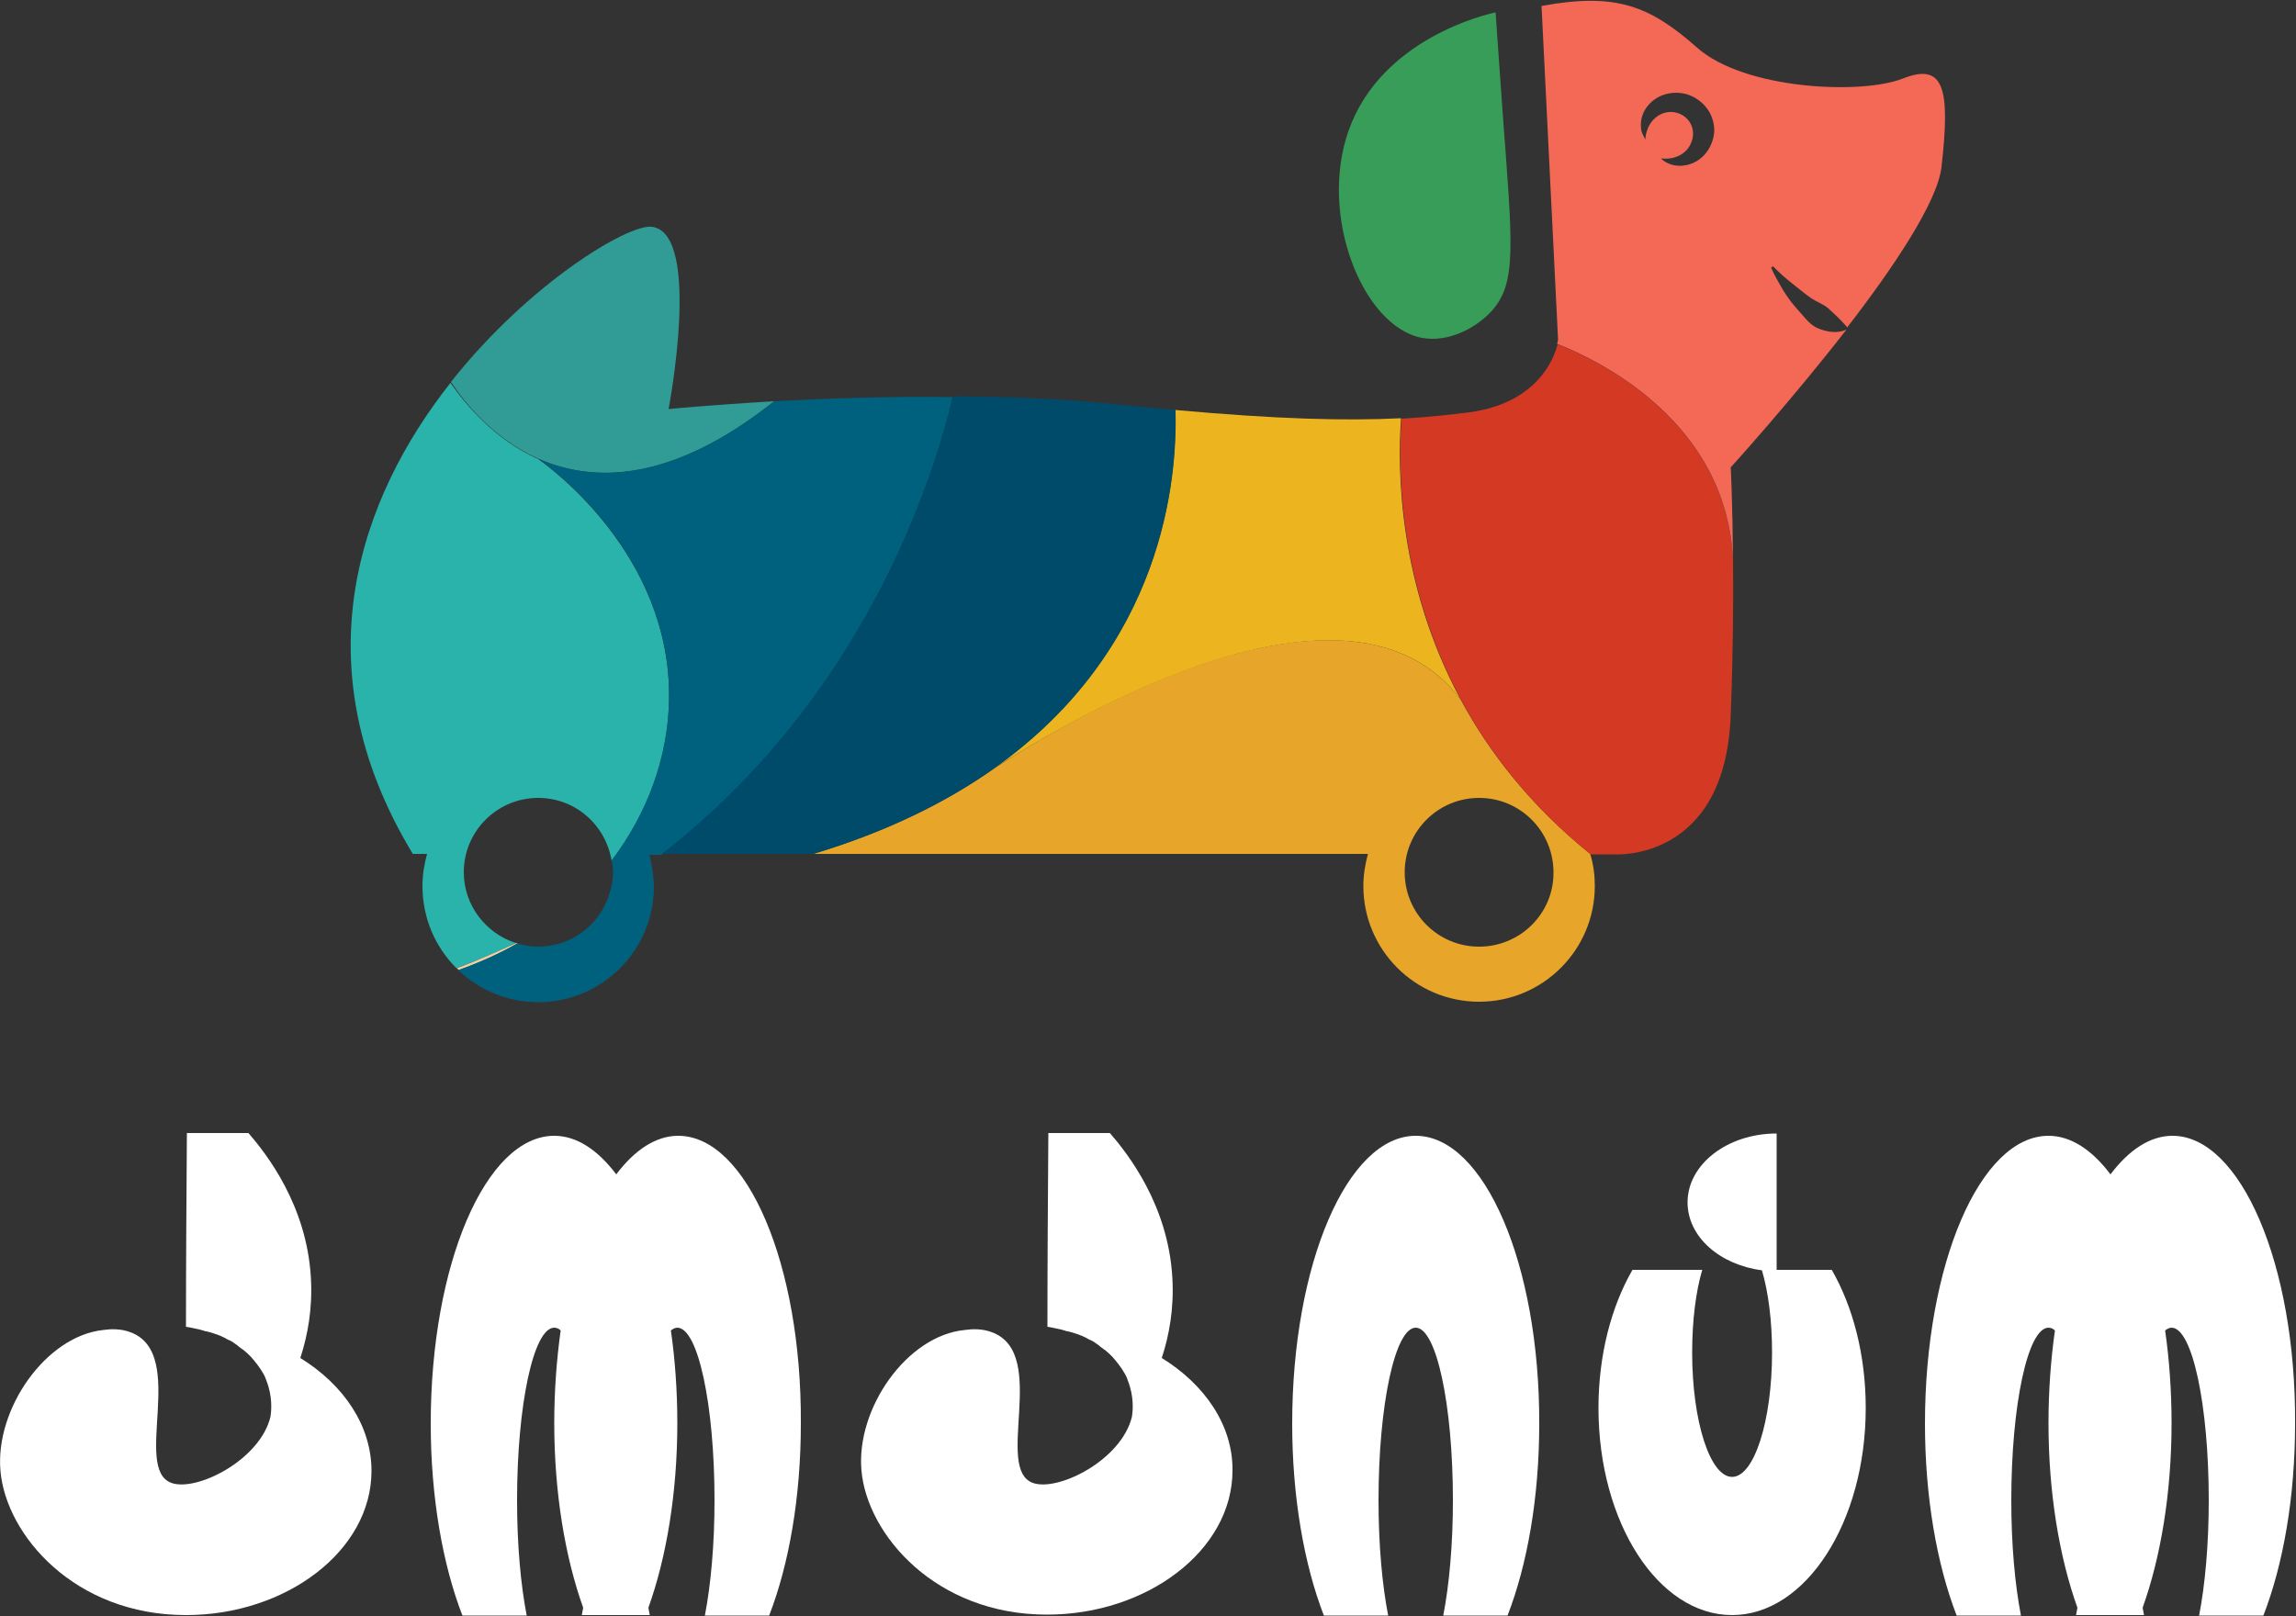
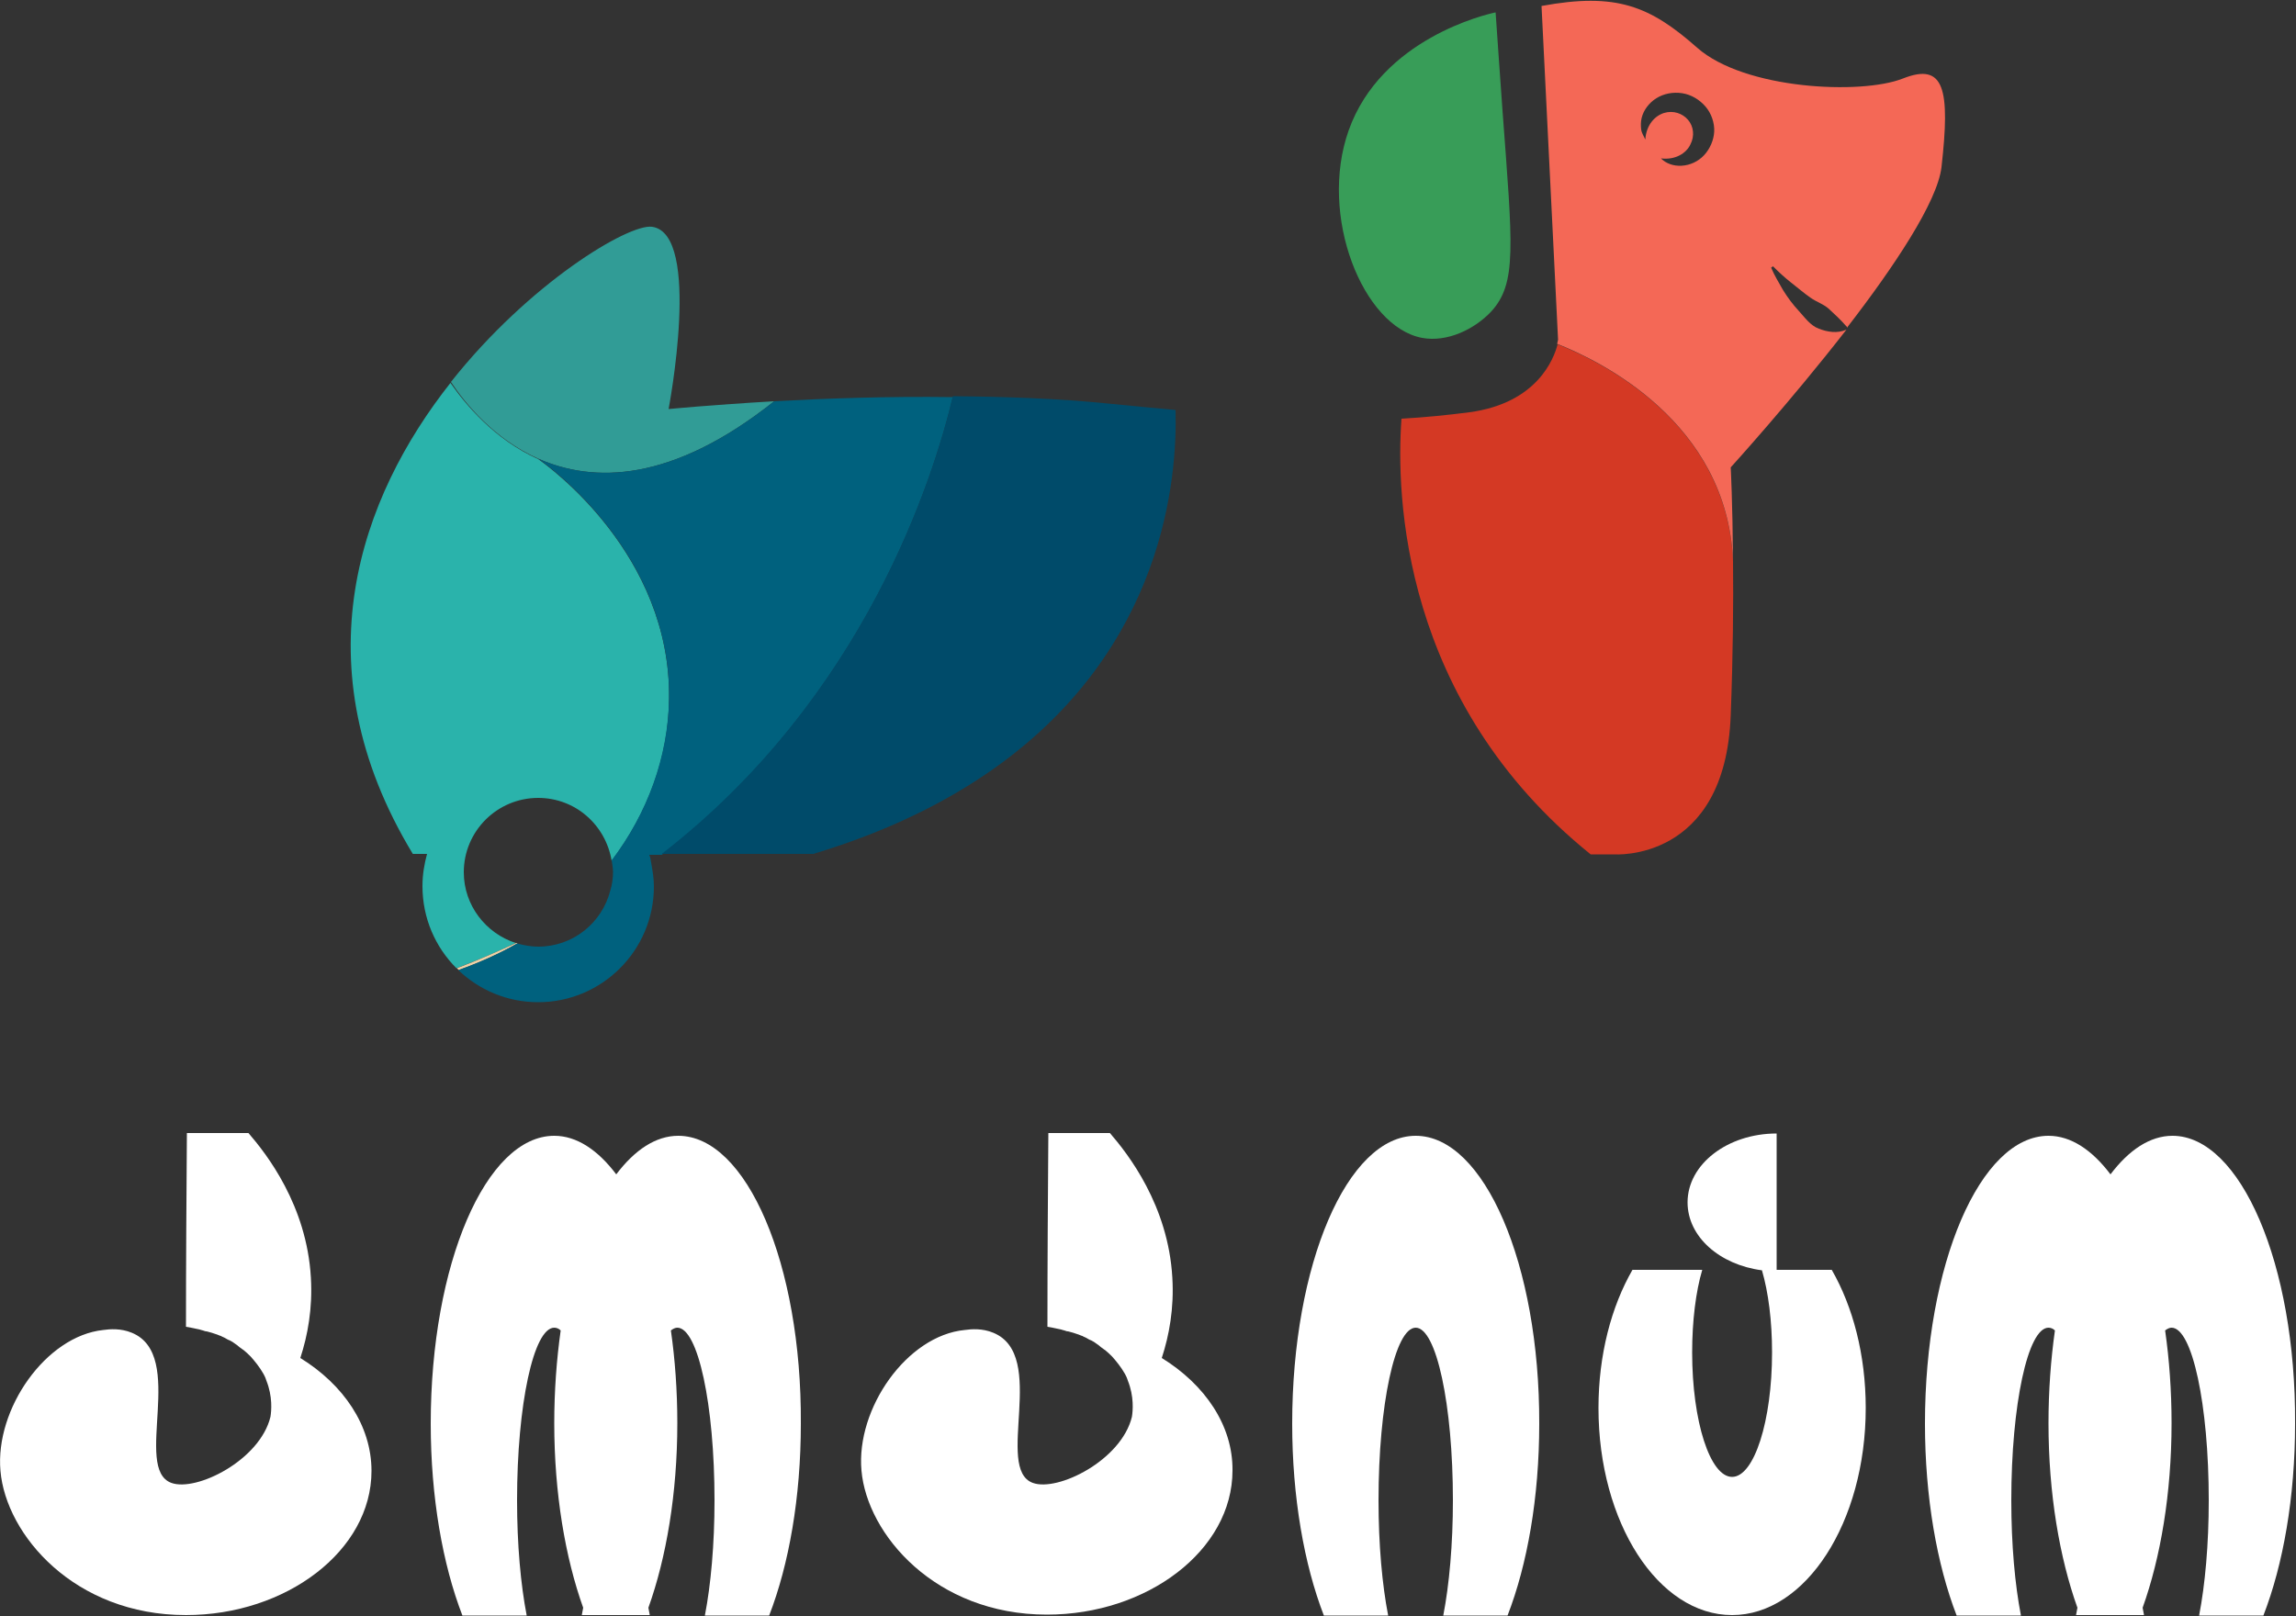
<svg xmlns="http://www.w3.org/2000/svg" version="1.1" id="Layer_1" x="0px" y="0px" viewBox="0 0 500 352" style="enable-background:new 0 0 500 352;" xml:space="preserve">
  <rect x="0" y="0" width="500" height="352" fill="#333333" stroke="none" />
  <style type="text/css">
	.st0{fill:#FFFFFF;}
	.st1{fill:none;}
	.st2{fill:#389D58;}
	.st3{fill:#319C96;}
	.st4{fill:#2AB3AB;}
	.st5{fill:#EFD1A5;}
	.st6{fill:#E7A529;}
	.st7{fill:#ECB41F;}
	.st8{fill:#D43924;}
	.st9{fill:#F46856;}
	.st10{fill:#00617E;}
	.st11{fill:#004B6A;}
</style>
  <g>
    <g>
      <path class="st0" d="M65.4,295.8c1.6-4.9,2.7-10.8,2.3-17.5c-0.9-15.8-9.7-27-13.6-31.5H40.7c-0.1,14.1-0.2,28.1-0.2,42.2    c0.6,0.1,1.7,0.3,3,0.6c0.2,0.1,0.4,0.1,0.7,0.2c0.3,0.1,0.5,0.2,0.8,0.2c0.3,0.1,0.7,0.2,1.1,0.3c0.3,0.1,0.6,0.2,0.9,0.3    c0.4,0.1,0.7,0.3,1.1,0.4c0.3,0.2,0.7,0.3,1,0.5c0.3,0.2,0.7,0.4,1,0.5c0.4,0.2,0.7,0.4,1.1,0.7c0.3,0.2,0.6,0.4,0.9,0.7    c0.4,0.3,0.7,0.5,1.1,0.8c0.5,0.4,0.9,0.8,1.4,1.3c0.8,0.9,1.9,2.2,2.8,3.8c0.1,0.2,0.2,0.4,0.3,0.6c0.1,0.2,0.2,0.5,0.3,0.8    c1.4,3.5,1.1,6.6,0.9,7.9c-2.3,9.5-16.2,16.4-21.6,14.4c-8.4-3.1,3.4-27.8-8.6-32.7c-2.4-1-4.8-0.8-6.2-0.6    C10,291-1.1,306.9,0.1,320.4c1.2,13.9,16.1,31.4,40.4,31.4c21.8,0,40.4-14,40.4-31.4C80.9,310.5,74.8,301.6,65.4,295.8z" />
      <path class="st0" d="M253,295.8c1.6-4.9,2.7-10.8,2.3-17.5c-0.9-15.8-9.7-27-13.6-31.5h-13.4c-0.1,14.1-0.2,28.1-0.2,42.2    c0.6,0.1,1.7,0.3,3,0.6c0.2,0.1,0.4,0.1,0.7,0.2c0.3,0.1,0.5,0.2,0.8,0.2c0.3,0.1,0.7,0.2,1.1,0.3c0.3,0.1,0.6,0.2,0.9,0.3    c0.4,0.1,0.7,0.3,1.1,0.4c0.3,0.2,0.7,0.3,1,0.5c0.3,0.2,0.7,0.4,1,0.5c0.4,0.2,0.7,0.4,1.1,0.7c0.3,0.2,0.6,0.4,0.9,0.7    c0.4,0.3,0.7,0.5,1.1,0.8c0.5,0.4,0.9,0.8,1.4,1.3c0.8,0.9,1.9,2.2,2.8,3.8c0.1,0.2,0.2,0.4,0.3,0.6c0.1,0.2,0.2,0.5,0.3,0.8    c1.4,3.5,1.1,6.6,0.9,7.9c-2.3,9.5-16.2,16.4-21.6,14.4c-8.4-3.1,3.4-27.8-8.6-32.7c-2.4-1-4.8-0.8-6.2-0.6    c-12.6,1.2-23.7,17.1-22.5,30.6c1.2,13.9,16.1,31.4,40.4,31.4c21.8,0,40.4-14,40.4-31.4C268.5,310.5,262.4,301.6,253,295.8z" />
      <path class="st0" d="M147.7,247.4c-4.9,0-9.5,3.1-13.5,8.4c-4-5.3-8.6-8.4-13.5-8.4c-14.9,0-26.9,28-26.9,62.7    c0,16,2.6,30.7,6.9,41.8h14c-1.3-6.7-2.1-15.4-2.1-25.1c0-20.8,3.6-37.6,8.1-37.6c0.5,0,1,0.2,1.4,0.6c-0.9,6.4-1.4,13.2-1.4,20.2    c0,15.3,2.4,29.3,6.3,40.2c-0.1,0.5-0.2,1.1-0.3,1.6h0.8h13.2h0.8c-0.1-0.5-0.2-1.1-0.3-1.6c3.9-10.9,6.3-24.9,6.3-40.2    c0-7.1-0.5-13.9-1.4-20.2c0.5-0.4,1-0.6,1.4-0.6c4.5,0,8.1,16.8,8.1,37.6c0,9.6-0.8,18.4-2.1,25.1h14c4.3-11.1,6.9-25.7,6.9-41.8    C174.6,275.4,162.6,247.4,147.7,247.4z" />
      <path class="st0" d="M473.1,247.4c-4.9,0-9.5,3.1-13.5,8.4c-4-5.3-8.6-8.4-13.5-8.4c-14.9,0-26.9,28-26.9,62.7    c0,16,2.6,30.7,6.9,41.8h14c-1.3-6.7-2.1-15.4-2.1-25.1c0-20.8,3.6-37.6,8.1-37.6c0.5,0,1,0.2,1.4,0.6c-0.9,6.4-1.4,13.2-1.4,20.2    c0,15.3,2.4,29.3,6.3,40.2c-0.1,0.5-0.2,1.1-0.3,1.6h0.8h13.2h0.8c-0.1-0.5-0.2-1.1-0.3-1.6c3.9-10.9,6.3-24.9,6.3-40.2    c0-7.1-0.5-13.9-1.4-20.2c0.5-0.4,1-0.6,1.4-0.6c4.5,0,8.1,16.8,8.1,37.6c0,9.6-0.8,18.4-2.1,25.1h14c4.3-11.1,6.9-25.7,6.9-41.8    C500,275.4,487.9,247.4,473.1,247.4z" />
      <path class="st0" d="M308.3,247.4c-14.9,0-26.9,28-26.9,62.7c0,16,2.6,30.7,6.9,41.8h14c-1.3-6.7-2.1-15.4-2.1-25.1    c0-20.8,3.6-37.6,8.1-37.6c4.5,0,8.1,16.8,8.1,37.6c0,9.6-0.8,18.4-2.1,25.1h14c4.3-11.1,6.9-25.7,6.9-41.8    C335.3,275.4,323.2,247.4,308.3,247.4z" />
      <path class="st0" d="M386.9,276.6v-29.7c-10.7,0-19.4,6.7-19.4,15c0,7.5,7,13.6,16.2,14.8c1.4,4.8,2.2,11,2.2,17.9    c0,14.9-3.9,27.1-8.7,27.1c-4.8,0-8.7-12.1-8.7-27.1c0-6.9,0.8-13.3,2.2-18h-15.2c-4.6,8-7.4,18.5-7.4,30.1    c0,24.9,13,45.1,29.1,45.1c16,0,29.1-20.2,29.1-45.1c0-11.6-2.8-22.1-7.4-30.1H386.9z" />
    </g>
    <g>
      <path class="st1" d="M117.2,173.7c-9,0-16.2,7.3-16.2,16.2c0,7.3,4.8,13.3,11.4,15.4c0.6-0.3,1.2-0.6,1.9-0.9    c7.5-4.6,13.9-10.4,19-17.1C132,179.7,125.3,173.7,117.2,173.7z" />
-       <path class="st1" d="M114.2,204.5c6.7-3.2,12.9-6.7,18.6-10.5c0.3-1.3,0.6-2.7,0.6-4.1c0-0.9-0.1-1.7-0.3-2.5    C128.2,194.1,121.7,199.9,114.2,204.5z" />
      <path class="st1" d="M112.7,205.5c1.5,0.4,3,0.7,4.6,0.7c7.6,0,13.8-5.2,15.7-12.2c-5.8,3.8-12,7.3-18.6,10.5    C113.7,204.8,113.2,205.1,112.7,205.5z" />
      <path class="st1" d="M141.8,187.8c0.8-0.6,1.6-1.2,2.3-1.7h-2.7C141.6,186.6,141.7,187.2,141.8,187.8z" />
      <ellipse transform="matrix(0.383 -0.924 0.924 0.383 23.355 414.86)" class="st1" cx="322.1" cy="190" rx="16.2" ry="16.2" />
-       <path class="st1" d="M366.3,20c-1.9-0.3-4,0.1-5.6,1.1c-1.6,1-2.7,2.6-3.2,4.3c-0.2,0.9-0.3,1.7-0.1,2.5c0.1,0.8,0.6,1.6,0.9,2.2    c0.2-3.1,2.1-5.2,4.1-5.8c2-0.6,4.1,0.1,5.2,1.5c1.2,1.4,1.5,3.6,0.5,5.4c-1,1.9-3.3,3.3-6.4,3c1.1,1.1,2.8,1.7,4.5,1.6    c1.8-0.1,3.5-0.9,4.9-2.3c1.3-1.4,2.1-3.3,2.2-5.3c0.1-2-0.6-4-1.9-5.5C370.1,21.4,368.3,20.4,366.3,20z" />
      <path class="st1" d="M112.4,205.4c0.1,0,0.2,0.1,0.3,0.1c0.5-0.3,1.1-0.6,1.6-0.9C113.6,204.8,113,205.1,112.4,205.4z" />
      <path class="st2" d="M309.7,73.6c5.5,1,11.4-1.9,15-5.7c5.7-6.2,4.7-14.2,2.5-43.8c-0.7-9.6-1.2-17.2-1.5-21.4    c-2,0.4-24.9,5.7-32,25.7C287.1,47,296.8,71.2,309.7,73.6z" />
      <path class="st3" d="M117.2,99.9L117.2,99.9L117.2,99.9c12,5.3,29,5.3,51.4-12.5c-13.8,0.8-23,1.7-23,1.7s7.3-38.2-3.6-39.7    c-5.1-0.7-26.7,12.2-43.8,33.8C101.3,87.9,107.6,95.6,117.2,99.9z" />
      <path class="st4" d="M101,190c0-9,7.3-16.2,16.2-16.2c8.1,0,14.7,5.9,16,13.7c7.8-10.3,12.4-22.6,12.5-35.3    c0.4-31.4-26.1-50.5-28.5-52.2c-9.6-4.3-15.9-12-19.1-16.6C78.5,108.2,65,144.9,89.9,186H93c-0.6,2.2-1,4.5-1,7    c0,7,2.8,13.3,7.4,17.9c4.5-1.7,8.8-3.5,12.9-5.5C105.8,203.3,101,197.2,101,190z" />
      <path class="st5" d="M112.4,205.4c-4.1,1.9-8.4,3.8-12.9,5.5c0.1,0.1,0.3,0.3,0.4,0.4c4.5-1.6,8.8-3.5,12.8-5.8    C112.6,205.4,112.5,205.4,112.4,205.4z" />
      <ellipse transform="matrix(0.383 -0.924 0.924 0.383 23.355 414.86)" class="st1" cx="322.1" cy="190" rx="16.2" ry="16.2" />
-       <path class="st6" d="M346.3,186c-13-10.5-22-22.1-28.2-33.6c-24.1-31.9-84.5,3.8-101.5,14.9c-10.3,7.3-23.3,13.8-39.5,18.7h120.8    c-0.6,2.2-1,4.5-1,7c0,13.9,11.3,25.2,25.2,25.2c13.9,0,25.2-11.3,25.2-25.2C347.3,190.6,347,188.3,346.3,186z M322.1,206.2    c-9,0-16.2-7.3-16.2-16.2c0-9,7.3-16.2,16.2-16.2c9,0,16.2,7.3,16.2,16.2C338.4,198.9,331.1,206.2,322.1,206.2z" />
-       <path class="st7" d="M318.1,152.4c-13.6-25.2-13.8-50-13-61.3c-12.2,0.6-27,0.2-49.2-1.8c0.5,14.9-2.5,51.8-39.4,78    C233.7,156.3,294.1,120.5,318.1,152.4z" />
      <path class="st8" d="M339.2,75c-0.8,3.1-4.4,12.8-19.2,14.8c-4.7,0.6-9.5,1.1-14.8,1.4c-1.2,16.5-0.1,61.6,41.2,94.9c0,0,0,0,0,0    h5.1c0,0,24.2,1.8,25.4-30.3c0.5-13.2,0.6-24.6,0.5-33.6C376.1,92.1,348.6,78.7,339.2,75z" />
      <path class="st9" d="M414.4,17.1c-9.1,3.6-34.5,2.4-44.8-6.7c-10.3-9.1-17.6-12.1-33.9-9.1l3.6,72.7c0,0-0.1,0.4-0.2,0.9    c9.4,3.7,37,17.1,38.3,47.2c-0.1-12.7-0.5-20.3-0.5-20.3s13-14.3,25.2-30c-2,0.9-4.2,0.5-6-0.2c-1.9-0.7-3.1-2.5-4.4-3.9    c-1.3-1.4-2.4-2.9-3.4-4.5c-0.9-1.6-1.9-3.2-2.6-4.9l0.4-0.3c1.3,1.3,2.6,2.5,4,3.6c1.4,1.1,2.7,2.2,4.1,3.2    c1.4,1,3.1,1.5,4.2,2.6c1.2,1.1,2.3,2.1,3.8,3.8l0,0.2c10.2-13.2,19.7-27.4,20.6-35C424.7,19.5,423.5,13.5,414.4,17.1z     M371.1,33.8c-1.3,1.4-3.1,2.2-4.9,2.3c-1.8,0.1-3.4-0.5-4.5-1.6c3.1,0.4,5.5-1.1,6.4-3c1-1.9,0.7-4-0.5-5.4    c-1.2-1.4-3.2-2.1-5.2-1.5c-2,0.6-3.9,2.6-4.1,5.8c-0.3-0.7-0.8-1.4-0.9-2.2c-0.1-0.8-0.1-1.7,0.1-2.5c0.4-1.7,1.6-3.3,3.2-4.3    c1.6-1,3.6-1.4,5.6-1.1c2,0.3,3.8,1.4,5.1,2.9c1.3,1.5,2,3.6,1.9,5.5C373.2,30.5,372.4,32.4,371.1,33.8z" />
      <path class="st10" d="M168.6,87.4c-22.4,17.8-39.4,17.8-51.4,12.5c2.4,1.7,28.9,20.8,28.5,52.2c-0.2,12.7-4.7,25-12.5,35.3    c0.1,0.8,0.3,1.7,0.3,2.5c0,1.4-0.2,2.8-0.6,4.1c-1.8,7-8.1,12.2-15.7,12.2c-1.6,0-3.1-0.3-4.6-0.7c-4,2.3-8.3,4.2-12.8,5.8    c4.5,4.3,10.6,7,17.4,7c13.9,0,25.2-11.3,25.2-25.2c0-1.8-0.3-3.5-0.6-5.2c-0.1-0.6-0.2-1.2-0.4-1.7h2.7    c44.3-34.4,59.2-82.1,63.4-99.7C193.2,86.3,179.5,86.8,168.6,87.4z" />
      <path class="st11" d="M212,170.4c0,0,1.7-1.2,4.6-3.1c36.9-26.2,39.8-63.1,39.4-78c-4.6-0.4-9.5-0.9-14.7-1.4    c-10.8-1.1-22.5-1.5-33.8-1.6c-4.2,17.6-19,65.3-63.4,99.7h33c16.3-4.9,29.2-11.4,39.5-18.7C213.7,169.2,212,170.4,212,170.4z" />
    </g>
  </g>
</svg>